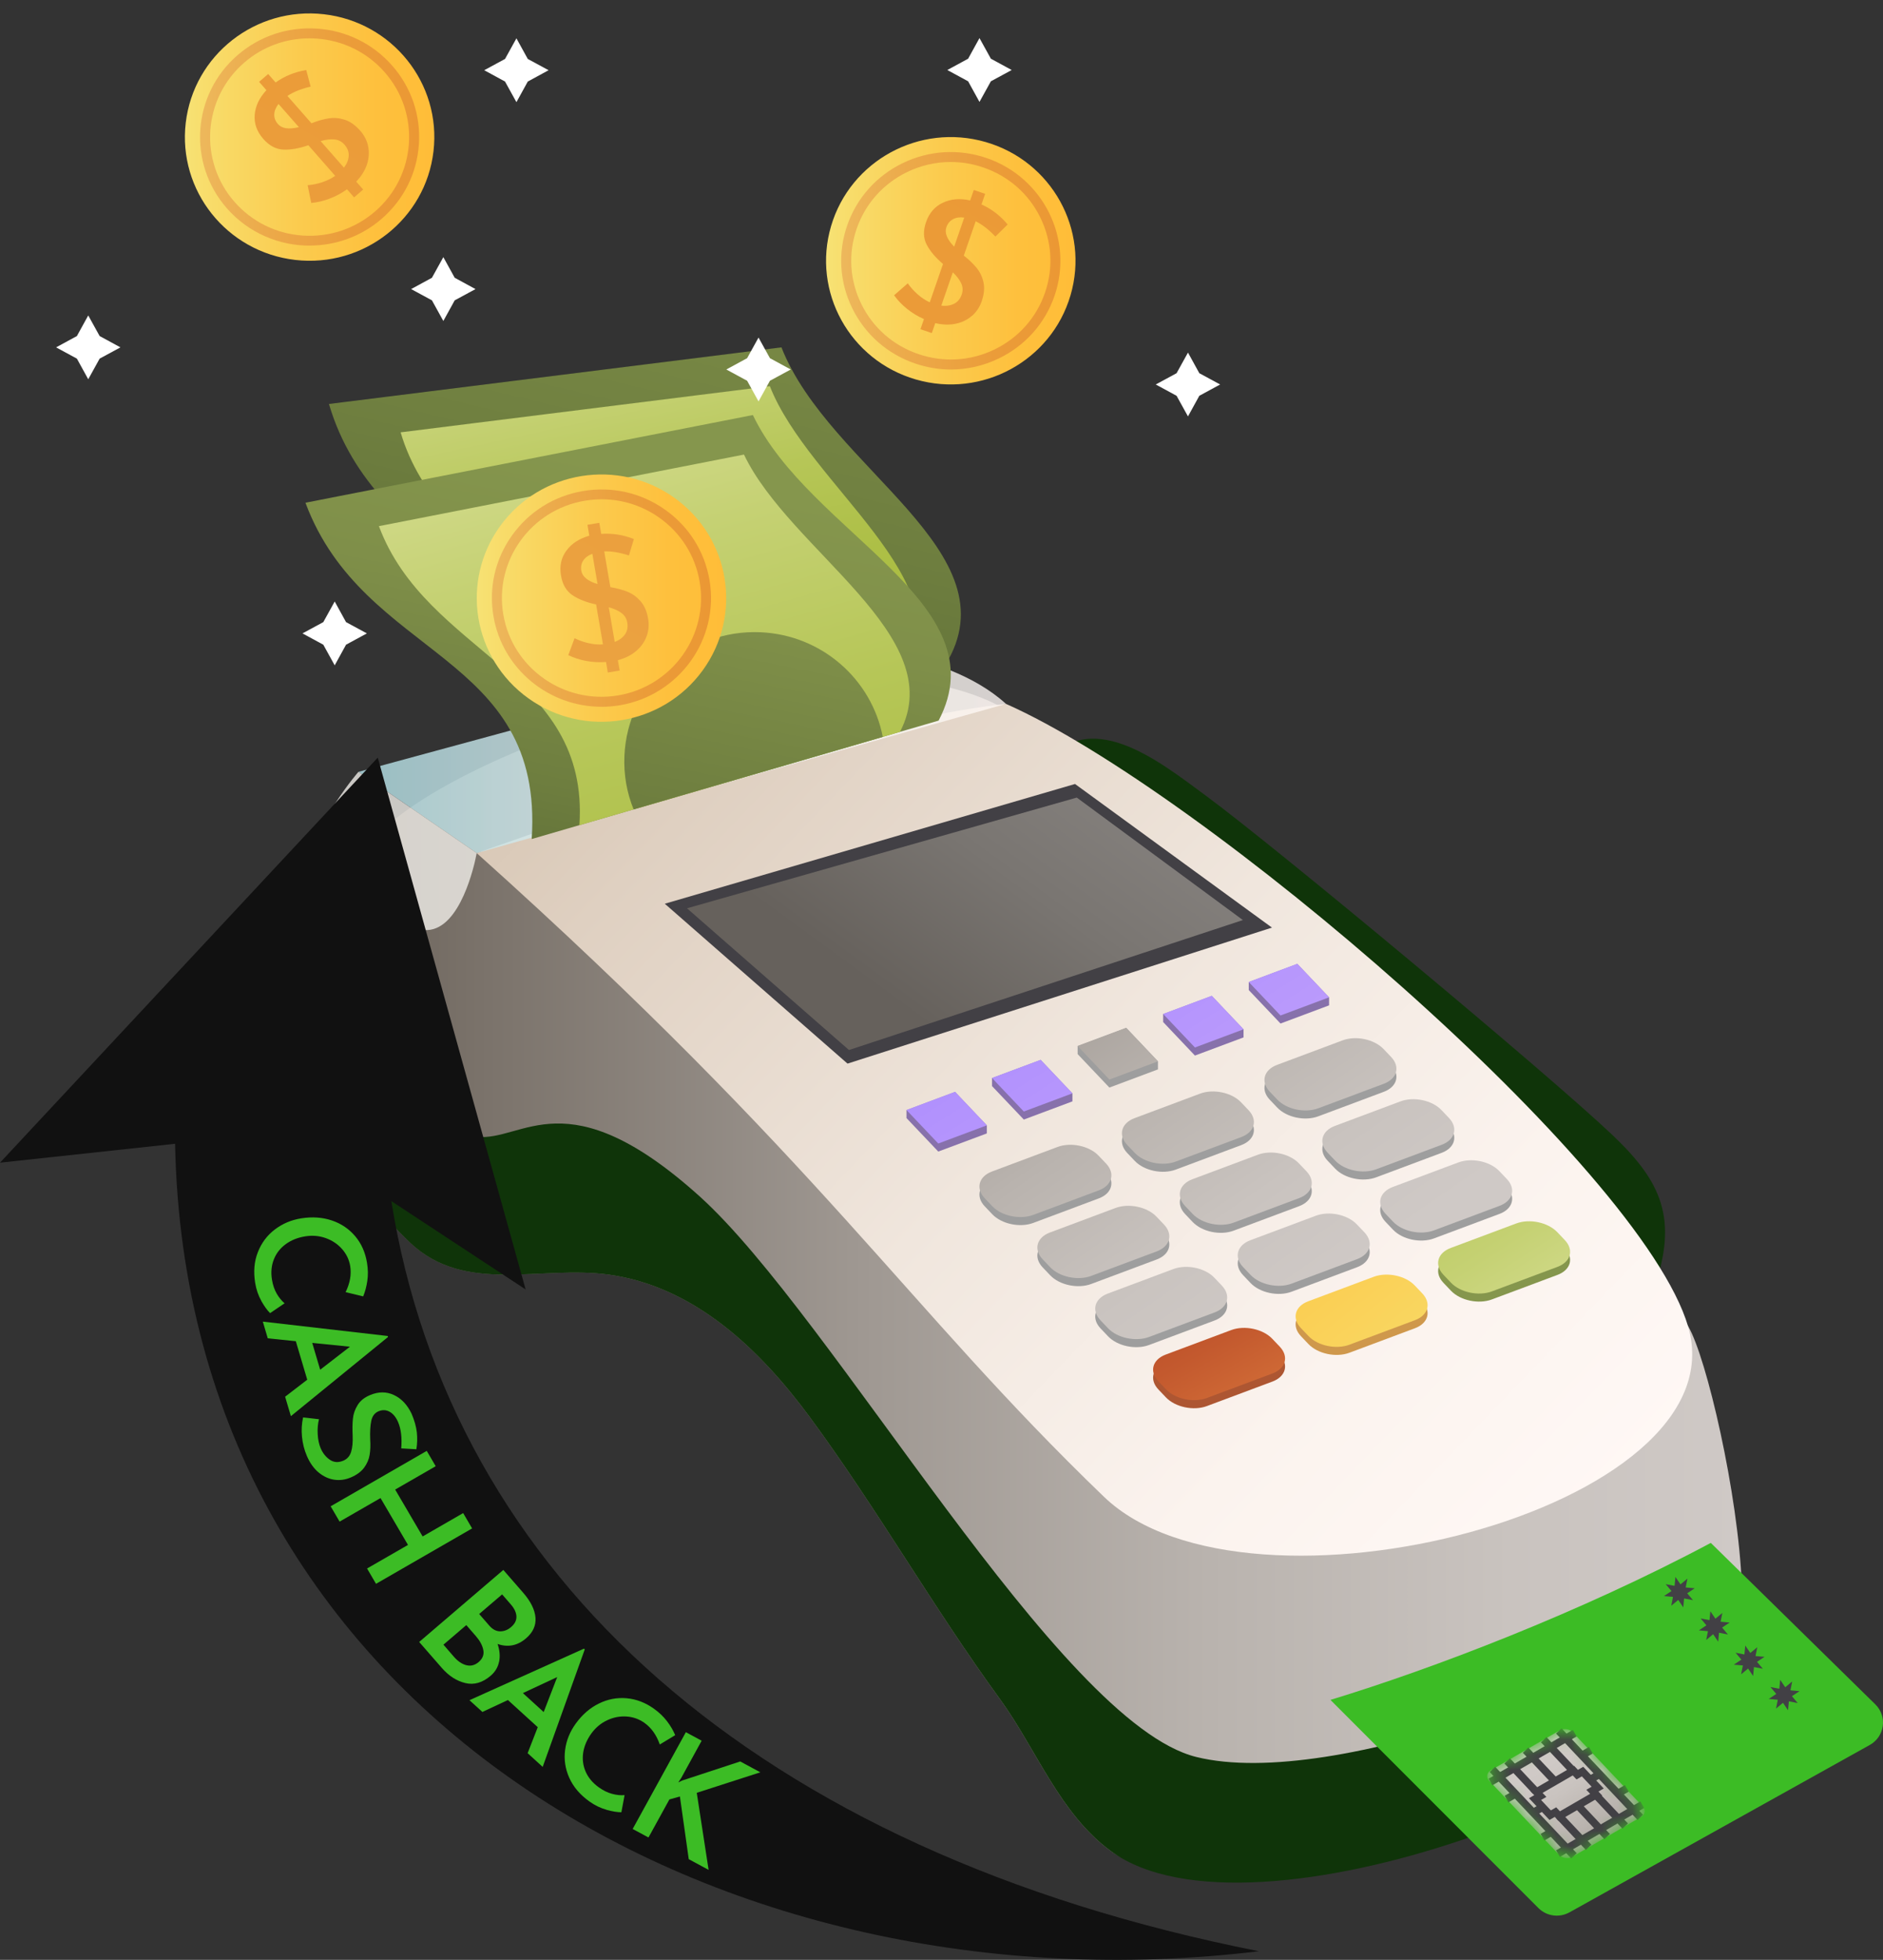
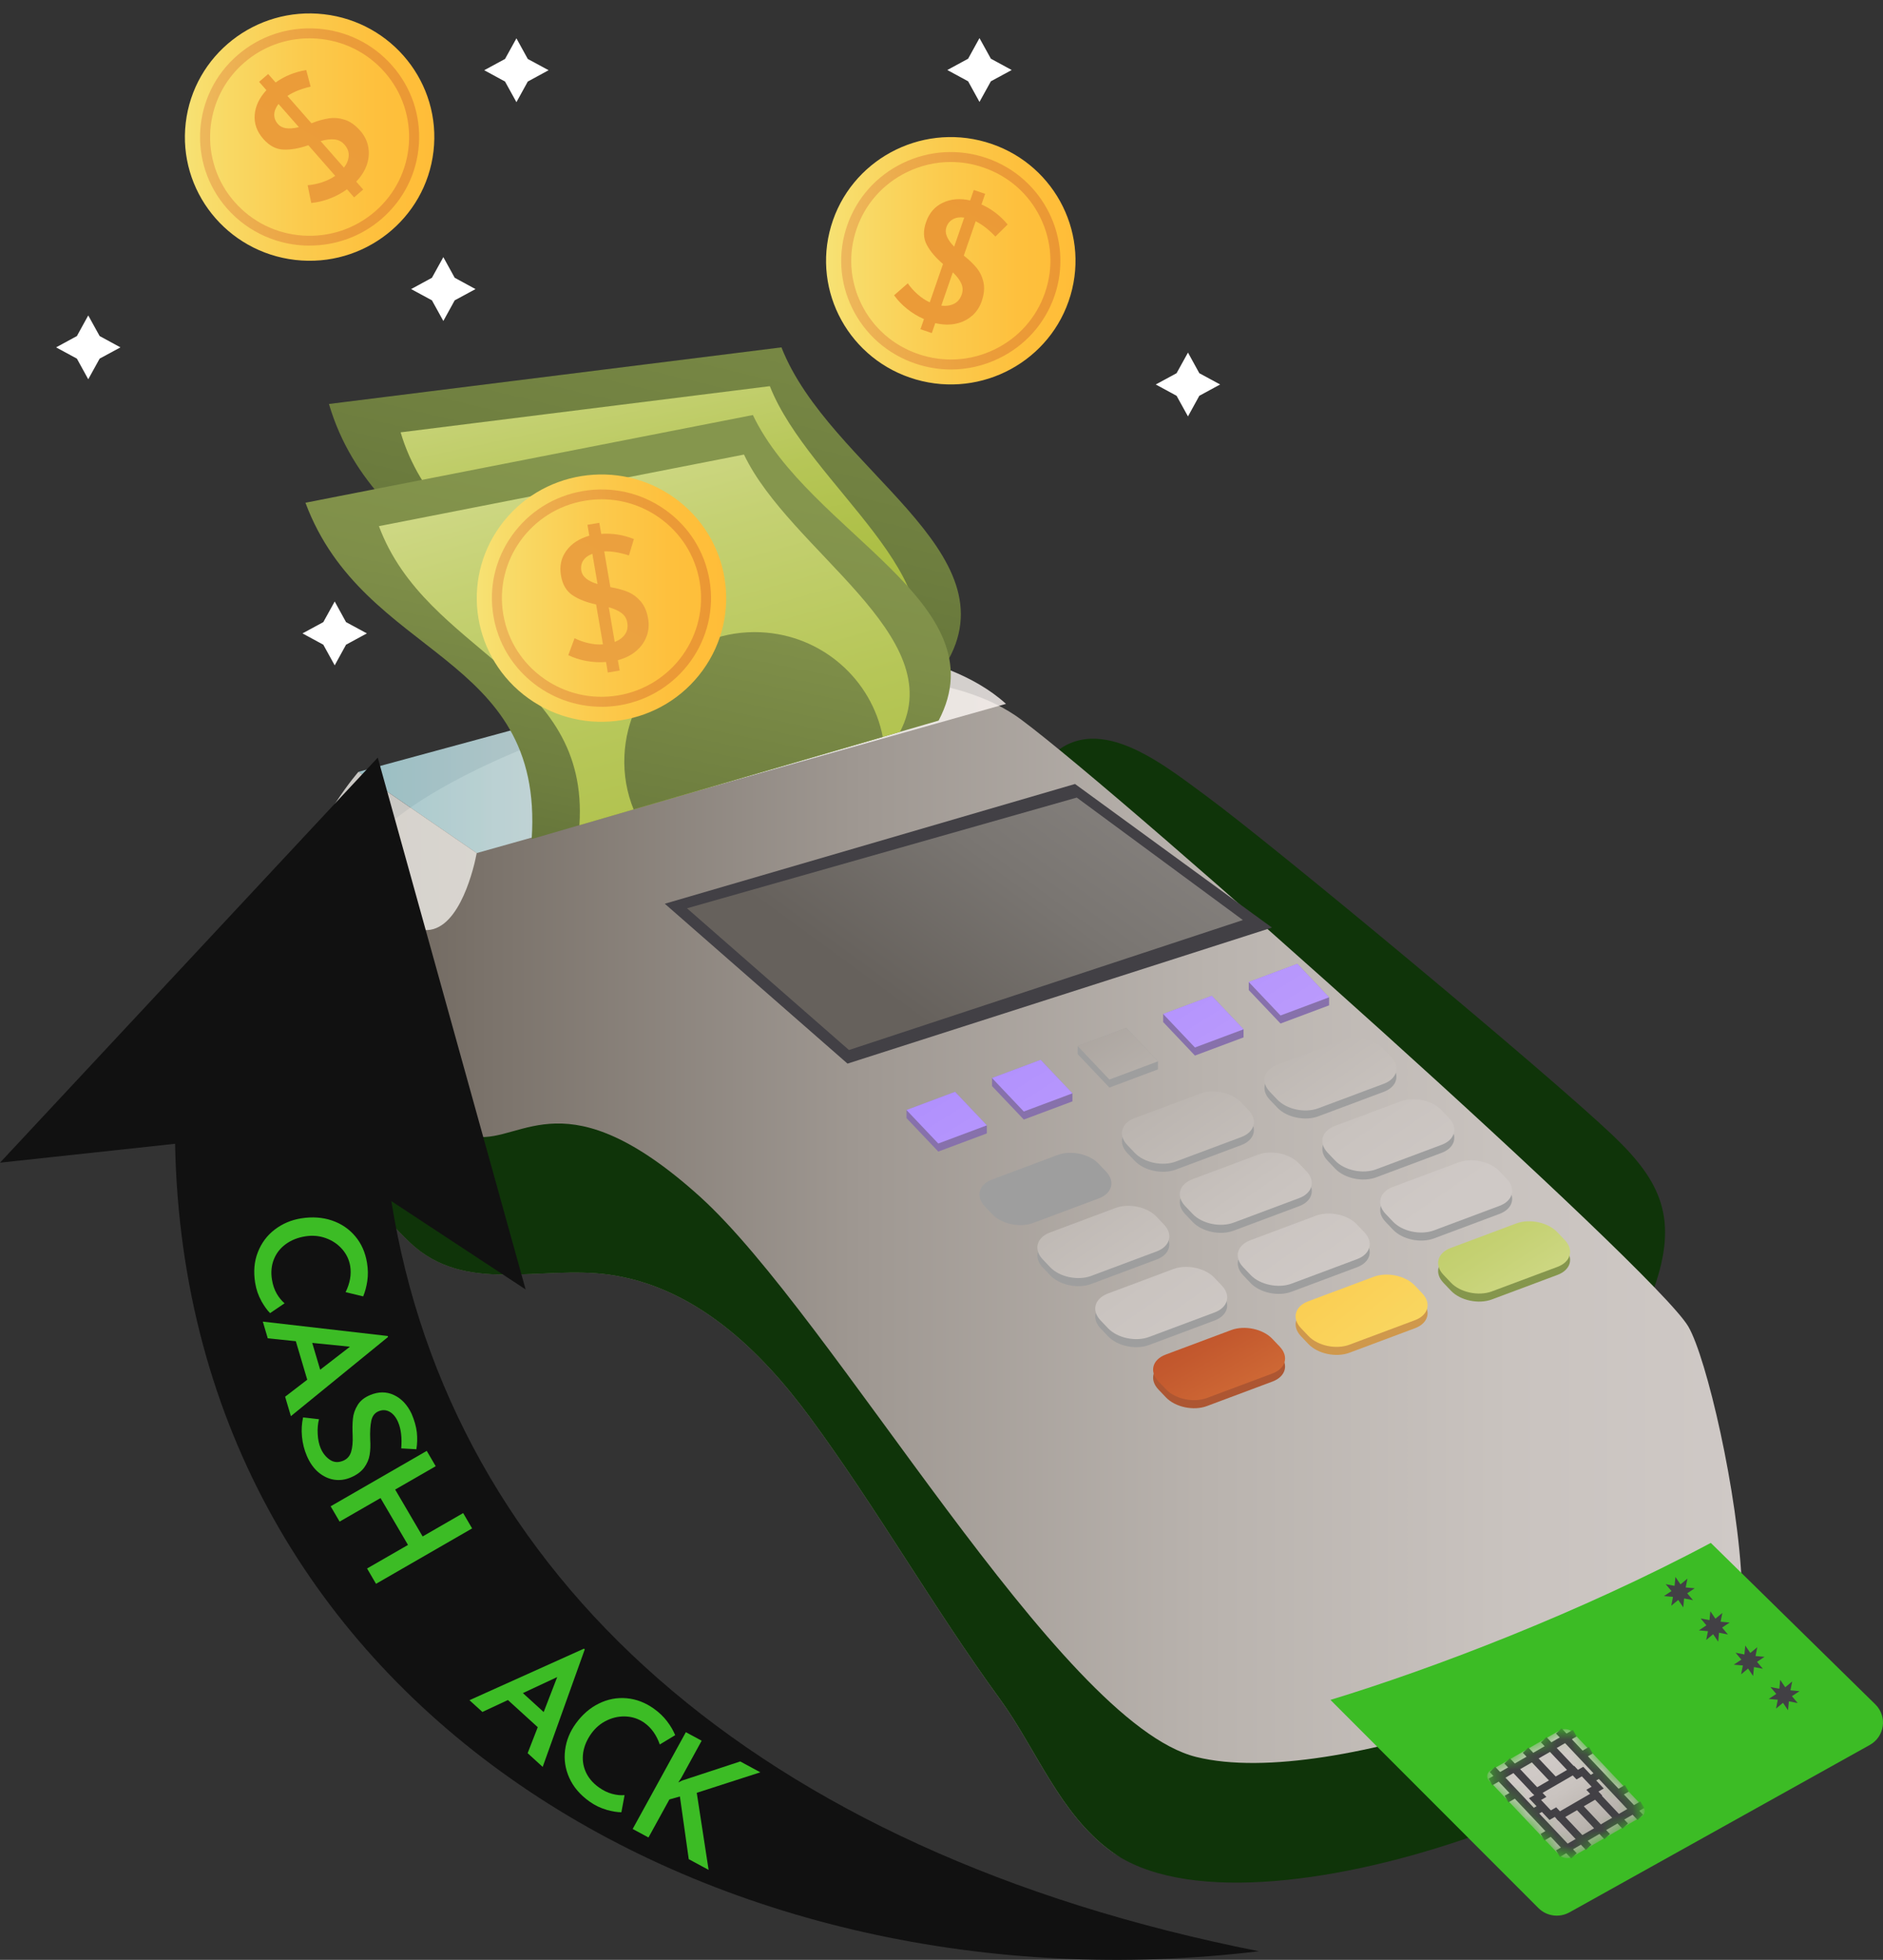
<svg xmlns="http://www.w3.org/2000/svg" width="124" height="129" viewBox="0 0 124 129" fill="none">
  <rect x="0" y="0" width="124" height="129" fill="#333333" stroke="none" />
  <path d="M68.55 50.539C71.636 46.32 76.251 50.049 79.384 52.354C83.933 55.701 101.909 70.648 106.201 74.726C109.406 77.773 110.543 80.228 108.902 84.851C108.095 87.124 107.881 87.571 105.549 86.667C99.623 84.368 93.69 81.224 89.019 76.904C85.478 73.633 82.54 69.656 79.43 65.999C77.289 63.481 74.927 61.039 73.073 58.29C71.366 55.766 70.513 52.593 68.55 50.536V50.539Z" fill="#0F3409" />
  <path d="M113.86 109.659C111.613 112.189 107.117 113.851 104.129 115.242C98.608 117.812 92.643 120.146 86.674 121.413C83.04 122.181 76.278 124.13 73.145 121.834C69.772 119.363 68.243 115.128 65.849 111.834C61.441 105.787 57.755 99.283 53.308 93.249C50.09 88.89 45.791 84.701 40.125 83.898C35.576 83.255 30.625 85.237 26.992 81.779C23.503 78.462 20.361 73.388 19.896 68.657C19.705 66.733 19.768 64.957 20.074 63.318C20.941 58.63 23.79 55.061 28.385 52.282C38.182 46.369 58.967 41.184 67.258 47.372C74.328 52.638 108.961 83.555 111.175 87.306C112.381 89.357 114.466 98.306 114.703 104.35C114.802 106.845 114.584 108.836 113.86 109.653V109.659Z" fill="url(#paint0_linear_5934_28532)" />
-   <path d="M31.392 56.151C54.207 76.6 59.613 85.929 72.7 98.522C82.184 107.648 114.703 99.335 111.168 87.316C108.065 76.76 79.147 52.044 66.247 46.33C58.76 47.16 47.846 50.362 31.389 56.151H31.392Z" fill="url(#paint1_linear_5934_28532)" />
  <path d="M43.778 59.485L55.811 70.008L83.761 61.056L70.793 51.603L43.778 59.485Z" fill="#424045" />
  <path d="M45.24 59.785L55.907 69.114L81.847 60.559L70.908 52.498L45.24 59.785Z" fill="url(#paint2_linear_5934_28532)" />
  <path d="M113.86 109.659C111.877 117.156 82.441 128.655 73.145 121.838C69.772 119.366 68.243 115.131 65.849 111.837C61.441 105.79 57.755 99.286 53.308 93.252C50.09 88.893 45.791 84.704 40.125 83.901C35.576 83.258 30.625 85.24 26.992 81.782C23.503 78.465 20.361 73.391 19.896 68.66C19.705 66.737 19.768 64.96 20.074 63.321L20.094 63.23C20.094 63.23 28.342 74.485 31.393 74.824C34.45 75.164 37.309 70.854 46.068 78.742C54.827 86.634 69.722 113.411 78.781 115.647C87.83 117.884 107.858 110.139 114.703 104.353C114.802 106.848 114.14 108.604 113.86 109.656V109.659Z" fill="#0F3409" />
  <g opacity="0.8">
    <path d="M31.366 56.276L31.257 56.775C31.31 56.56 31.346 56.383 31.366 56.276Z" fill="#F7F7F7" />
    <path d="M54.132 42.513L23.605 50.803L31.393 56.151L66.247 46.33C62.047 42.513 54.132 42.513 54.132 42.513Z" fill="url(#paint3_linear_5934_28532)" />
    <path d="M21.681 74.56C19.359 64.245 21.349 57.379 26.791 60.804C29.462 62.482 30.773 58.672 31.215 56.945L31.257 56.775L31.366 56.275L31.392 56.151L23.605 50.803C23.605 50.803 13.12 62.642 21.681 74.56Z" fill="#F0EEE9" />
  </g>
  <path d="M72.361 78.879L68.039 80.496C67.163 80.822 65.954 80.567 65.341 79.921L64.847 79.402C64.234 78.755 64.449 77.968 65.325 77.639L69.647 76.022C70.523 75.696 71.732 75.951 72.344 76.597L72.839 77.116C73.451 77.763 73.237 78.55 72.361 78.879Z" fill="#9E9E9E" />
  <path d="M81.746 75.37L77.424 76.986C76.547 77.312 75.338 77.058 74.726 76.411L74.232 75.892C73.619 75.245 73.833 74.459 74.709 74.129L79.031 72.513C79.907 72.186 81.116 72.441 81.729 73.087L82.223 73.606C82.836 74.253 82.622 75.04 81.746 75.37Z" fill="#9E9E9E" />
  <path d="M91.13 71.863L86.809 73.479C85.933 73.805 84.724 73.551 84.111 72.904L83.617 72.385C83.004 71.739 83.218 70.952 84.094 70.622L88.416 69.006C89.292 68.679 90.501 68.934 91.114 69.581L91.608 70.1C92.221 70.746 92.007 71.533 91.13 71.863Z" fill="#9E9E9E" />
  <path d="M76.175 82.899L71.854 84.515C70.977 84.841 69.769 84.587 69.156 83.94L68.662 83.421C68.049 82.775 68.263 81.988 69.139 81.658L73.461 80.042C74.337 79.715 75.546 79.97 76.159 80.616L76.653 81.135C77.266 81.782 77.052 82.569 76.175 82.899Z" fill="#9E9E9E" />
  <path d="M85.557 79.389L81.235 81.005C80.359 81.332 79.15 81.077 78.537 80.43L78.043 79.911C77.431 79.265 77.645 78.478 78.521 78.148L82.843 76.532C83.719 76.205 84.928 76.46 85.541 77.106L86.035 77.626C86.647 78.272 86.433 79.059 85.557 79.389Z" fill="#9E9E9E" />
  <path d="M94.942 75.879L90.62 77.495C89.744 77.822 88.535 77.567 87.922 76.92L87.428 76.401C86.815 75.755 87.029 74.968 87.906 74.638L92.228 73.022C93.104 72.695 94.313 72.95 94.925 73.597L95.419 74.116C96.032 74.762 95.818 75.549 94.942 75.879Z" fill="#9E9E9E" />
  <path d="M79.987 86.915L75.665 88.531C74.789 88.857 73.58 88.603 72.967 87.956L72.473 87.437C71.86 86.791 72.074 86.004 72.951 85.674L77.272 84.058C78.149 83.731 79.358 83.986 79.97 84.632L80.464 85.151C81.077 85.798 80.863 86.585 79.987 86.915Z" fill="#9E9E9E" />
  <path d="M89.372 83.408L85.05 85.024C84.174 85.351 82.965 85.096 82.352 84.45L81.858 83.93C81.245 83.284 81.459 82.497 82.336 82.167L86.657 80.551C87.534 80.225 88.743 80.479 89.355 81.126L89.849 81.645C90.462 82.291 90.248 83.078 89.372 83.408Z" fill="#9E9E9E" />
  <path d="M98.753 79.898L94.431 81.514C93.555 81.841 92.346 81.586 91.733 80.94L91.239 80.421C90.627 79.774 90.841 78.987 91.717 78.657L96.039 77.041C96.915 76.715 98.124 76.969 98.737 77.616L99.231 78.135C99.843 78.781 99.629 79.568 98.753 79.898Z" fill="#9E9E9E" />
  <path d="M83.798 90.934L79.476 92.55C78.6 92.877 77.391 92.622 76.778 91.976L76.284 91.457C75.671 90.81 75.885 90.023 76.762 89.693L81.083 88.077C81.96 87.751 83.169 88.005 83.781 88.652L84.275 89.171C84.888 89.817 84.674 90.604 83.798 90.934Z" fill="#AD5632" />
  <path d="M93.183 87.424L88.861 89.04C87.985 89.367 86.776 89.112 86.163 88.466L85.669 87.947C85.056 87.3 85.27 86.513 86.147 86.183L90.468 84.567C91.345 84.241 92.554 84.495 93.166 85.142L93.66 85.661C94.273 86.308 94.059 87.094 93.183 87.424Z" fill="#CF984C" />
  <path d="M102.568 83.914L98.246 85.53C97.37 85.857 96.161 85.602 95.548 84.956L95.054 84.437C94.441 83.79 94.655 83.003 95.531 82.674L99.853 81.057C100.729 80.731 101.938 80.985 102.551 81.632L103.045 82.151C103.658 82.797 103.444 83.584 102.568 83.914Z" fill="#85964D" />
-   <path d="M72.361 78.35L68.039 79.967C67.163 80.293 65.954 80.038 65.341 79.392L64.847 78.873C64.234 78.226 64.449 77.439 65.325 77.11L69.647 75.493C70.523 75.167 71.732 75.422 72.344 76.068L72.839 76.587C73.451 77.234 73.237 78.021 72.361 78.35Z" fill="url(#paint4_linear_5934_28532)" />
  <path d="M76.251 69.868L76.258 69.865L74.163 67.657L70.961 68.856L70.968 68.862L70.961 68.865L70.968 68.872H70.961L70.968 68.879L70.961 68.882L70.968 68.888L70.961 68.892L70.968 68.898H70.961L70.968 68.905L70.961 68.908L70.968 68.915L70.961 68.918L70.968 68.924H70.961L70.968 68.931L70.961 68.934L70.968 68.941L70.961 68.944L70.968 68.95H70.961L70.968 68.957L70.961 68.96L70.968 68.967L70.961 68.97L70.968 68.977H70.961L70.968 68.983L70.961 68.986L70.968 68.993L70.961 68.996L70.968 69.003H70.961L70.968 69.009L70.961 69.013L70.968 69.019L70.961 69.022L70.968 69.029H70.961L70.968 69.035L70.961 69.039L70.968 69.045L70.961 69.048L70.968 69.055H70.961L70.968 69.061L70.961 69.065L70.968 69.071L70.961 69.075L70.968 69.081H70.961L70.968 69.088L70.961 69.091L70.968 69.097L70.961 69.101L70.968 69.107H70.961L70.968 69.114L70.961 69.117L70.968 69.124L70.961 69.127L70.968 69.133H70.961L70.968 69.14L70.961 69.143L70.968 69.15L70.961 69.153L70.968 69.159H70.961L70.968 69.166L70.961 69.169L70.968 69.176L70.961 69.179L70.968 69.186H70.961L70.968 69.192L70.961 69.195L70.968 69.202L70.961 69.205L70.968 69.212H70.961L70.968 69.218L70.961 69.221L70.968 69.228L70.961 69.231L70.968 69.238H70.961L70.968 69.244L70.961 69.248L70.968 69.254L70.961 69.257L70.968 69.264H70.961L70.968 69.27L70.961 69.274L70.968 69.28L70.961 69.284L70.968 69.29H70.961L70.968 69.296L70.961 69.3L70.968 69.306L70.961 69.31L70.968 69.313L70.961 69.316L70.968 69.323L70.961 69.326L70.968 69.332H70.961L70.968 69.339L70.961 69.342L70.968 69.349L70.961 69.352L70.968 69.359H70.961L70.968 69.365L70.961 69.368L70.968 69.375L70.961 69.378L73.056 71.585L76.258 70.387L76.251 70.38L76.258 70.377L76.251 70.371H76.258L76.251 70.364L76.258 70.361L76.251 70.354L76.258 70.351L76.251 70.345H76.258L76.251 70.338L76.258 70.335L76.251 70.328L76.258 70.325L76.251 70.319H76.258L76.251 70.312L76.258 70.309L76.251 70.302L76.258 70.299L76.251 70.292H76.258L76.251 70.286L76.258 70.283L76.251 70.276L76.258 70.273L76.251 70.266H76.258L76.251 70.26L76.258 70.257L76.251 70.25L76.258 70.247L76.251 70.24H76.258L76.251 70.234L76.258 70.23L76.251 70.224L76.258 70.221L76.251 70.214H76.258L76.251 70.207L76.258 70.204L76.251 70.198L76.258 70.194L76.251 70.188H76.258L76.251 70.181L76.258 70.178L76.251 70.172L76.258 70.168L76.251 70.162H76.258L76.251 70.155L76.258 70.152L76.251 70.145L76.258 70.142L76.251 70.136H76.258L76.251 70.129L76.258 70.126L76.251 70.119L76.258 70.116L76.251 70.109H76.258L76.251 70.103L76.258 70.1L76.251 70.093L76.258 70.09L76.251 70.083H76.258L76.251 70.077L76.258 70.074L76.251 70.067L76.258 70.064L76.251 70.061L76.258 70.057L76.251 70.051L76.258 70.047L76.251 70.041L76.258 70.038L76.251 70.034L76.258 70.031L76.251 70.025L76.258 70.021L76.251 70.015L76.258 70.012L76.251 70.008L76.258 70.005L76.251 69.999L76.258 69.995L76.251 69.989H76.258L76.251 69.982L76.258 69.979L76.251 69.972L76.258 69.969L76.251 69.963H76.258L76.251 69.956L76.258 69.953L76.251 69.946L76.258 69.943L76.251 69.936H76.258L76.251 69.93L76.258 69.927L76.251 69.92L76.258 69.917L76.251 69.91H76.258L76.251 69.904L76.258 69.901L76.251 69.894L76.258 69.891L76.251 69.884H76.258L76.251 69.878L76.258 69.874L76.251 69.868Z" fill="#9E9E9E" />
  <path d="M76.258 69.858L73.056 71.056L70.961 68.846L74.163 67.651L76.258 69.858Z" fill="url(#paint5_linear_5934_28532)" />
  <path d="M81.746 74.841L77.424 76.457C76.547 76.783 75.338 76.529 74.726 75.882L74.232 75.363C73.619 74.716 73.833 73.93 74.709 73.6L79.031 71.984C79.907 71.657 81.116 71.912 81.729 72.558L82.223 73.077C82.836 73.724 82.622 74.511 81.746 74.841Z" fill="url(#paint6_linear_5934_28532)" />
  <path d="M91.13 71.334L86.809 72.95C85.933 73.277 84.724 73.022 84.111 72.375L83.617 71.856C83.004 71.21 83.218 70.423 84.094 70.093L88.416 68.477C89.292 68.15 90.501 68.405 91.114 69.052L91.608 69.571C92.221 70.217 92.007 71.004 91.13 71.334Z" fill="url(#paint7_linear_5934_28532)" />
  <path d="M76.175 82.367L71.854 83.983C70.977 84.309 69.769 84.055 69.156 83.408L68.662 82.889C68.049 82.243 68.263 81.456 69.139 81.126L73.461 79.51C74.337 79.183 75.546 79.438 76.159 80.084L76.653 80.603C77.266 81.25 77.052 82.037 76.175 82.367Z" fill="url(#paint8_linear_5934_28532)" />
  <path d="M85.557 78.86L81.235 80.476C80.359 80.802 79.15 80.548 78.537 79.901L78.043 79.382C77.431 78.736 77.645 77.949 78.521 77.619L82.843 76.003C83.719 75.676 84.928 75.931 85.541 76.578L86.035 77.097C86.647 77.743 86.433 78.53 85.557 78.86Z" fill="url(#paint9_linear_5934_28532)" />
  <path d="M94.942 75.35L90.62 76.966C89.744 77.293 88.535 77.038 87.922 76.391L87.428 75.872C86.815 75.226 87.029 74.439 87.906 74.109L92.228 72.493C93.104 72.166 94.313 72.421 94.925 73.068L95.419 73.587C96.032 74.233 95.818 75.02 94.942 75.35Z" fill="url(#paint10_linear_5934_28532)" />
  <path d="M79.987 86.386L75.665 88.002C74.789 88.328 73.58 88.074 72.967 87.427L72.473 86.908C71.86 86.262 72.074 85.475 72.951 85.145L77.272 83.529C78.149 83.202 79.358 83.457 79.97 84.103L80.464 84.623C81.077 85.269 80.863 86.056 79.987 86.386Z" fill="url(#paint11_linear_5934_28532)" />
  <path d="M89.372 82.876L85.05 84.492C84.174 84.819 82.965 84.564 82.352 83.917L81.858 83.398C81.245 82.752 81.459 81.965 82.336 81.635L86.657 80.019C87.534 79.692 88.743 79.947 89.355 80.594L89.849 81.113C90.462 81.759 90.248 82.546 89.372 82.876Z" fill="url(#paint12_linear_5934_28532)" />
  <path d="M98.753 79.369L94.431 80.985C93.555 81.312 92.346 81.057 91.733 80.411L91.239 79.891C90.627 79.245 90.841 78.458 91.717 78.128L96.039 76.512C96.915 76.186 98.124 76.44 98.737 77.087L99.231 77.606C99.843 78.252 99.629 79.039 98.753 79.369Z" fill="url(#paint13_linear_5934_28532)" />
  <path d="M83.798 90.402L79.476 92.018C78.6 92.344 77.391 92.09 76.778 91.443L76.284 90.924C75.671 90.278 75.885 89.491 76.762 89.161L81.083 87.545C81.96 87.218 83.169 87.473 83.781 88.12L84.275 88.639C84.888 89.285 84.674 90.072 83.798 90.402Z" fill="url(#paint14_linear_5934_28532)" />
  <path d="M93.183 86.895L88.861 88.511C87.985 88.838 86.776 88.583 86.163 87.937L85.669 87.418C85.056 86.771 85.27 85.984 86.147 85.654L90.468 84.038C91.345 83.712 92.554 83.966 93.166 84.613L93.66 85.132C94.273 85.778 94.059 86.565 93.183 86.895Z" fill="url(#paint15_linear_5934_28532)" />
  <path d="M102.568 83.385L98.246 85.001C97.37 85.328 96.161 85.073 95.548 84.427L95.054 83.908C94.441 83.261 94.655 82.474 95.531 82.144L99.853 80.528C100.729 80.202 101.938 80.457 102.551 81.103L103.045 81.622C103.658 82.269 103.444 83.055 102.568 83.385Z" fill="url(#paint16_linear_5934_28532)" />
  <path d="M70.618 71.974H70.625L68.53 69.767L65.325 70.962L65.331 70.968L65.325 70.972L65.331 70.978L65.325 70.981L65.331 70.988H65.325L65.331 70.994L65.325 70.998L65.331 71.004L65.325 71.007L65.331 71.014H65.325L65.331 71.02L65.325 71.024L65.331 71.03L65.325 71.034L65.331 71.04H65.325L65.331 71.047L65.325 71.05L65.331 71.056L65.325 71.06L65.331 71.066H65.325L65.331 71.073L65.325 71.076L65.331 71.082L65.325 71.086L65.331 71.092H65.325L65.331 71.099L65.325 71.102L65.331 71.109L65.325 71.112L65.331 71.118H65.325L65.331 71.125L65.325 71.128L65.331 71.135L65.325 71.138L65.331 71.145H65.325L65.331 71.151L65.325 71.154L65.331 71.161L65.325 71.164L65.331 71.171H65.325L65.331 71.177L65.325 71.18L65.331 71.187L65.325 71.19L65.331 71.197H65.325L65.331 71.203L65.325 71.207L65.331 71.213L65.325 71.216L65.331 71.223H65.325L65.331 71.23L65.325 71.233L65.331 71.239L65.325 71.243L65.331 71.249H65.325L65.331 71.256L65.325 71.259L65.331 71.265L65.325 71.269L65.331 71.275H65.325L65.331 71.282L65.325 71.285L65.331 71.291L65.325 71.295L65.331 71.301H65.325L65.331 71.308L65.325 71.311L65.331 71.318L65.325 71.321L65.331 71.327H65.325L65.331 71.334L65.325 71.337L65.331 71.344L65.325 71.347L65.331 71.353H65.325L65.331 71.36L65.325 71.363L65.331 71.37L65.325 71.373L65.331 71.376L65.325 71.38L65.331 71.386L65.325 71.389L65.331 71.396H65.325L65.331 71.403L65.325 71.406L65.331 71.412L65.325 71.416L65.331 71.422H65.325L65.331 71.429L65.325 71.432L65.331 71.438L65.325 71.442L65.331 71.448H65.325L65.331 71.455L65.325 71.458L65.331 71.465L65.325 71.468L65.331 71.474H65.325L65.331 71.481L65.325 71.484L67.42 73.691L70.625 72.493L70.618 72.487H70.625L70.618 72.48L70.625 72.477L70.618 72.47L70.625 72.467L70.618 72.46H70.625L70.618 72.454L70.625 72.451L70.618 72.444L70.625 72.441L70.618 72.434H70.625L70.618 72.428L70.625 72.424L70.618 72.418L70.625 72.415L70.618 72.408H70.625L70.618 72.402L70.625 72.398L70.618 72.392L70.625 72.389L70.618 72.382H70.625L70.618 72.376L70.625 72.372L70.618 72.366L70.625 72.362L70.618 72.356H70.625L70.618 72.349L70.625 72.346L70.618 72.34L70.625 72.336L70.618 72.33H70.625L70.618 72.323L70.625 72.32L70.618 72.314L70.625 72.31L70.618 72.304H70.625L70.618 72.297L70.625 72.294L70.618 72.287L70.625 72.284L70.618 72.278H70.625L70.618 72.271L70.625 72.268L70.618 72.261L70.625 72.258L70.618 72.251H70.625L70.618 72.245L70.625 72.242L70.618 72.235L70.625 72.232L70.618 72.225H70.625L70.618 72.219L70.625 72.216L70.618 72.209L70.625 72.206L70.618 72.199H70.625L70.618 72.193L70.625 72.189L70.618 72.183L70.625 72.18L70.618 72.173H70.625L70.618 72.166L70.625 72.163L70.618 72.157L70.625 72.153L70.618 72.147H70.625L70.618 72.14L70.625 72.137L70.618 72.131L70.625 72.127L70.618 72.124L70.625 72.121L70.618 72.114L70.625 72.111L70.618 72.105L70.625 72.101L70.618 72.098L70.625 72.095L70.618 72.088L70.625 72.085L70.618 72.078L70.625 72.075L70.618 72.072L70.625 72.069L70.618 72.062L70.625 72.059L70.618 72.052H70.625L70.618 72.046L70.625 72.043L70.618 72.036L70.625 72.033L70.618 72.026H70.625L70.618 72.02L70.625 72.016L70.618 72.01L70.625 72.007L70.618 72H70.625L70.618 71.993L70.625 71.99L70.618 71.984L70.625 71.98L70.618 71.974Z" fill="#8771AB" />
  <path d="M70.625 71.964L67.42 73.162L65.325 70.955L68.53 69.757L70.625 71.964Z" fill="url(#paint17_linear_5934_28532)" />
  <path d="M64.982 74.083L64.989 74.08L62.894 71.873L59.692 73.071L59.699 73.078H59.692L59.699 73.084L59.692 73.087L59.699 73.094L59.692 73.097L59.699 73.104H59.692L59.699 73.11L59.692 73.113L59.699 73.12L59.692 73.123L59.699 73.13H59.692L59.699 73.136L59.692 73.139L59.699 73.146L59.692 73.149L59.699 73.156H59.692L59.699 73.162L59.692 73.166L59.699 73.172L59.692 73.175L59.699 73.182H59.692L59.699 73.189L59.692 73.192L59.699 73.198L59.692 73.201L59.699 73.208H59.692L59.699 73.215L59.692 73.218L59.699 73.224L59.692 73.228L59.699 73.234H59.692L59.699 73.241L59.692 73.244L59.699 73.251L59.692 73.254L59.699 73.26H59.692L59.699 73.267L59.692 73.27L59.699 73.277L59.692 73.28L59.699 73.286H59.692L59.699 73.293L59.692 73.296L59.699 73.303L59.692 73.306L59.699 73.313H59.692L59.699 73.319L59.692 73.322L59.699 73.329L59.692 73.332L59.699 73.339H59.692L59.699 73.345L59.692 73.349L59.699 73.355L59.692 73.358L59.699 73.365H59.692L59.699 73.371L59.692 73.375L59.699 73.381L59.692 73.384L59.699 73.391H59.692L59.699 73.397L59.692 73.401L59.699 73.407L59.692 73.41L59.699 73.414L59.692 73.417L59.699 73.424L59.692 73.427L59.699 73.433L59.692 73.437L59.699 73.44L59.692 73.443L59.699 73.45L59.692 73.453L59.699 73.46L59.692 73.463L59.699 73.466L59.692 73.469L59.699 73.476L59.692 73.479L59.699 73.486H59.692L59.699 73.492L59.692 73.495L59.699 73.502L59.692 73.505L59.699 73.512H59.692L59.699 73.518L59.692 73.522L59.699 73.528L59.692 73.531L59.699 73.538H59.692L59.699 73.544L59.692 73.548L59.699 73.554L59.692 73.557L59.699 73.564H59.692L59.699 73.57L59.692 73.574L59.699 73.58L59.692 73.584L59.699 73.59H59.692L61.787 75.797L64.989 74.602L64.982 74.596L64.989 74.593L64.982 74.586L64.989 74.583L64.982 74.576H64.989L64.982 74.57L64.989 74.566L64.982 74.56L64.989 74.556L64.982 74.55H64.989L64.982 74.543L64.989 74.54L64.982 74.534L64.989 74.53L64.982 74.524H64.989L64.982 74.517L64.989 74.514L64.982 74.508L64.989 74.504L64.982 74.498H64.989L64.982 74.491L64.989 74.488L64.982 74.481L64.989 74.478L64.982 74.472H64.989L64.982 74.465L64.989 74.462L64.982 74.455L64.989 74.452L64.982 74.445H64.989L64.982 74.439L64.989 74.436L64.982 74.429L64.989 74.426L64.982 74.419H64.989L64.982 74.413L64.989 74.41L64.982 74.403L64.989 74.4L64.982 74.393H64.989L64.982 74.387L64.989 74.383L64.982 74.377L64.989 74.374L64.982 74.367H64.989L64.982 74.361L64.989 74.357L64.982 74.351L64.989 74.348L64.982 74.341H64.989L64.982 74.335L64.989 74.331L64.982 74.325L64.989 74.322L64.982 74.315H64.989L64.982 74.308L64.989 74.305L64.982 74.299L64.989 74.295L64.982 74.289H64.989L64.982 74.282L64.989 74.279L64.982 74.272L64.989 74.269L64.982 74.263H64.989L64.982 74.256L64.989 74.253L64.982 74.246L64.989 74.243L64.982 74.237H64.989L64.982 74.23L64.989 74.227L64.982 74.22L64.989 74.217L64.982 74.21H64.989L64.982 74.204L64.989 74.201L64.982 74.194L64.989 74.191L64.982 74.188L64.989 74.184L64.982 74.178L64.989 74.174L64.982 74.168L64.989 74.165L64.982 74.162L64.989 74.158L64.982 74.152L64.989 74.148L64.982 74.142H64.989L64.982 74.135L64.989 74.132L64.982 74.126L64.989 74.122L64.982 74.116H64.989L64.982 74.109L64.989 74.106L64.982 74.099L64.989 74.096L64.982 74.09H64.989L64.982 74.083Z" fill="#8771AB" />
  <path d="M64.989 74.07L61.787 75.268L59.692 73.061L62.894 71.863L64.989 74.07Z" fill="url(#paint18_linear_5934_28532)" />
  <path d="M81.887 67.762L81.894 67.759L79.799 65.552L76.594 66.75L76.6 66.756L76.594 66.76L76.6 66.763L76.594 66.766L76.6 66.773L76.594 66.776L76.6 66.782H76.594L76.6 66.789L76.594 66.792L76.6 66.799L76.594 66.802L76.6 66.809H76.594L76.6 66.815L76.594 66.818L76.6 66.825L76.594 66.828L76.6 66.835H76.594L76.6 66.841L76.594 66.844L76.6 66.851L76.594 66.854L76.6 66.861H76.594L76.6 66.867L76.594 66.871L76.6 66.877L76.594 66.88L76.6 66.887H76.594L76.6 66.893L76.594 66.897L76.6 66.903L76.594 66.906L76.6 66.913H76.594L76.6 66.92L76.594 66.923L76.6 66.929L76.594 66.933L76.6 66.939H76.594L76.6 66.946L76.594 66.949L76.6 66.956L76.594 66.959L76.6 66.965H76.594L76.6 66.972L76.594 66.975L76.6 66.982L76.594 66.985L76.6 66.991H76.594L76.6 66.998L76.594 67.001L76.6 67.008L76.594 67.011L76.6 67.017H76.594L76.6 67.024L76.594 67.027L76.6 67.034L76.594 67.037L76.6 67.044H76.594L76.6 67.05L76.594 67.053L76.6 67.06L76.594 67.063L76.6 67.07H76.594L76.6 67.076L76.594 67.08L76.6 67.086L76.594 67.089L76.6 67.096H76.594L76.6 67.102L76.594 67.106L76.6 67.112L76.594 67.115L76.6 67.122H76.594L76.6 67.129L76.594 67.132L76.6 67.138L76.594 67.142L76.6 67.148H76.594L76.6 67.155L76.594 67.158L76.6 67.164L76.594 67.168L76.6 67.174H76.594L76.6 67.181L76.594 67.184L76.6 67.191L76.594 67.194L76.6 67.2H76.594L76.6 67.207L76.594 67.21L76.6 67.217L76.594 67.22L76.6 67.227H76.594L76.6 67.233L76.594 67.236L76.6 67.243L76.594 67.246L76.6 67.249L76.594 67.253L76.6 67.259L76.594 67.262L76.6 67.269H76.594L78.689 69.479L81.894 68.281L81.887 68.275L81.894 68.271L81.887 68.265L81.894 68.261L81.887 68.255H81.894L81.887 68.248L81.894 68.245L81.887 68.239L81.894 68.235L81.887 68.229H81.894L81.887 68.222L81.894 68.219L81.887 68.213L81.894 68.209L81.887 68.203H81.894L81.887 68.196L81.894 68.193L81.887 68.186L81.894 68.183L81.887 68.177H81.894L81.887 68.17L81.894 68.167L81.887 68.16L81.894 68.157L81.887 68.15H81.894L81.887 68.144L81.894 68.141L81.887 68.134L81.894 68.131L81.887 68.124H81.894L81.887 68.118L81.894 68.115L81.887 68.108L81.894 68.105L81.887 68.098H81.894L81.887 68.092L81.894 68.088L81.887 68.082L81.894 68.079L81.887 68.072H81.894L81.887 68.066L81.894 68.062L81.887 68.056L81.894 68.052L81.887 68.046H81.894L81.887 68.04L81.894 68.036L81.887 68.03L81.894 68.026L81.887 68.02H81.894L81.887 68.013L81.894 68.01L81.887 68.004L81.894 68L81.887 67.994H81.894L81.887 67.987L81.894 67.984L81.887 67.977L81.894 67.974L81.887 67.971L81.894 67.968L81.887 67.961L81.894 67.958L81.887 67.951L81.894 67.948L81.887 67.945L81.894 67.942L81.887 67.935L81.894 67.932L81.887 67.925H81.894L81.887 67.919L81.894 67.915L81.887 67.909L81.894 67.906L81.887 67.899H81.894L81.887 67.893L81.894 67.889L81.887 67.883L81.894 67.879L81.887 67.873H81.894L81.887 67.866L81.894 67.863L81.887 67.857L81.894 67.853L81.887 67.847H81.894L81.887 67.84L81.894 67.837L81.887 67.831L81.894 67.827L81.887 67.821H81.894L81.887 67.814L81.894 67.811L81.887 67.804L81.894 67.801L81.887 67.795H81.894L81.887 67.788L81.894 67.785L81.887 67.778L81.894 67.775L81.887 67.769H81.894L81.887 67.762Z" fill="#8771AB" />
  <path d="M81.894 67.749L78.689 68.947L76.594 66.74L79.799 65.542L81.894 67.749Z" fill="url(#paint19_linear_5934_28532)" />
  <path d="M87.52 65.653H87.527L85.432 63.446L82.23 64.644L82.237 64.65H82.23L82.237 64.657L82.23 64.66L82.237 64.667L82.23 64.67L82.237 64.673L82.23 64.677L82.237 64.683L82.23 64.686L82.237 64.693L82.23 64.696L82.237 64.699L82.23 64.703L82.237 64.709L82.23 64.712L82.237 64.719H82.23L82.237 64.725L82.23 64.729L82.237 64.735L82.23 64.739L82.237 64.745H82.23L82.237 64.752L82.23 64.755L82.237 64.761L82.23 64.765L82.237 64.771H82.23L82.237 64.778L82.23 64.781L82.237 64.787L82.23 64.791L82.237 64.797H82.23L82.237 64.804L82.23 64.807L82.237 64.814L82.23 64.817L82.237 64.823H82.23L82.237 64.83L82.23 64.833L82.237 64.84L82.23 64.843L82.237 64.85H82.23L82.237 64.856L82.23 64.859L82.237 64.866L82.23 64.869L82.237 64.876H82.23L82.237 64.882L82.23 64.885L82.237 64.892L82.23 64.895L82.237 64.902H82.23L82.237 64.908L82.23 64.912L82.237 64.918L82.23 64.921L82.237 64.928H82.23L82.237 64.934L82.23 64.938L82.237 64.944L82.23 64.948L82.237 64.954H82.23L82.237 64.96L82.23 64.964L82.237 64.97L82.23 64.974L82.237 64.98H82.23L82.237 64.987L82.23 64.99L82.237 64.996L82.23 65L82.237 65.006H82.23L82.237 65.013L82.23 65.016L82.237 65.023L82.23 65.026L82.237 65.032H82.23L82.237 65.039L82.23 65.042L82.237 65.049L82.23 65.052L82.237 65.058H82.23L82.237 65.065L82.23 65.068L82.237 65.075L82.23 65.078L82.237 65.085H82.23L82.237 65.091L82.23 65.094L82.237 65.101L82.23 65.104L82.237 65.111H82.23L82.237 65.117L82.23 65.121L82.237 65.127L82.23 65.13L82.237 65.137H82.23L82.237 65.143L82.23 65.147L82.237 65.153L82.23 65.156L82.237 65.16L82.23 65.163L84.325 67.37L87.527 66.172L87.52 66.165H87.527L87.52 66.159L87.527 66.156L87.52 66.149L87.527 66.146L87.52 66.139H87.527L87.52 66.133L87.527 66.129L87.52 66.123L87.527 66.12L87.52 66.113H87.527L87.52 66.107L87.527 66.103L87.52 66.097L87.527 66.094L87.52 66.087H87.527L87.52 66.08L87.527 66.077L87.52 66.071L87.527 66.067L87.52 66.061H87.527L87.52 66.054L87.527 66.051L87.52 66.044L87.527 66.041L87.52 66.035H87.527L87.52 66.028L87.527 66.025L87.52 66.018L87.527 66.015L87.52 66.009H87.527L87.52 66.002L87.527 65.999L87.52 65.992L87.527 65.989L87.52 65.983H87.527L87.52 65.976L87.527 65.973L87.52 65.966L87.527 65.963L87.52 65.956H87.527L87.52 65.95L87.527 65.947L87.52 65.94L87.527 65.937L87.52 65.933L87.527 65.93L87.52 65.924L87.527 65.921L87.52 65.914L87.527 65.911L87.52 65.907L87.527 65.904L87.52 65.898L87.527 65.894L87.52 65.888L87.527 65.885L87.52 65.881L87.527 65.878L87.52 65.871L87.527 65.868L87.52 65.862H87.527L87.52 65.855L87.527 65.852L87.52 65.845L87.527 65.842L87.52 65.836H87.527L87.52 65.829L87.527 65.826L87.52 65.819L87.527 65.816L87.52 65.809H87.527L87.52 65.803L87.527 65.8L87.52 65.793L87.527 65.79L87.52 65.783H87.527L87.52 65.777L87.527 65.773L87.52 65.767L87.527 65.764L87.52 65.757H87.527L87.52 65.751L87.527 65.747L87.52 65.741L87.527 65.738L87.52 65.731H87.527L87.52 65.725L87.527 65.721L87.52 65.715L87.527 65.712L87.52 65.705H87.527L87.52 65.698L87.527 65.695L87.52 65.689L87.527 65.685L87.52 65.679H87.527L87.52 65.672L87.527 65.669L87.52 65.662L87.527 65.659L87.52 65.653Z" fill="#8771AB" />
  <path d="M87.527 65.643L84.325 66.841L82.23 64.634L85.432 63.436L87.527 65.643Z" fill="url(#paint20_linear_5934_28532)" />
  <path d="M34.97 49.7C36.663 37.456 24.778 37.159 21.662 26.59L51.46 22.864C54.612 30.887 66.86 36.32 62.248 43.774L34.967 49.703L34.97 49.7Z" fill="url(#paint21_linear_5934_28532)" />
  <path d="M59.659 44.335L58.509 44.587L41.809 48.214L38.172 49.004C39.555 39.013 28.922 37.08 26.382 28.457L50.696 25.418C53.272 31.964 63.421 38.252 59.659 44.339V44.335Z" fill="url(#paint22_linear_5934_28532)" />
  <path d="M58.509 44.587L41.808 48.214C41.439 47.098 41.308 45.889 41.449 44.649C41.986 39.977 46.242 36.623 50.956 37.156C54.985 37.613 58.045 40.76 58.509 44.587Z" fill="#697A30" />
  <path d="M35.013 55.227C35.843 42.899 23.965 43.421 20.114 33.09L49.579 27.318C53.288 35.102 65.888 39.676 61.81 47.431L35.01 55.227H35.013Z" fill="url(#paint23_linear_5934_28532)" />
  <path d="M59.264 48.175L58.134 48.505L41.726 53.278L38.155 54.317C38.834 44.254 28.092 43.062 24.953 34.632L48.993 29.92C52.023 36.274 62.587 41.847 59.264 48.175Z" fill="url(#paint24_linear_5934_28532)" />
  <path d="M58.134 48.505L41.726 53.278C41.281 52.191 41.064 50.993 41.12 49.745C41.328 45.047 45.34 41.41 50.077 41.615C54.128 41.792 57.403 44.724 58.134 48.508V48.505Z" fill="url(#paint25_linear_5934_28532)" />
  <path d="M70.495 19.441C71.764 15.126 69.263 10.607 64.909 9.349C60.555 8.091 55.996 10.57 54.727 14.886C53.458 19.202 55.959 23.72 60.313 24.978C64.667 26.236 69.226 23.757 70.495 19.441Z" fill="url(#paint26_linear_5934_28532)" />
  <path d="M64.011 20.781C63.717 21.043 63.362 21.219 62.943 21.307C62.525 21.395 62.074 21.382 61.589 21.268L61.362 21.924L60.614 21.669L60.845 21.003C60.446 20.827 60.078 20.605 59.738 20.334C59.399 20.063 59.112 19.763 58.878 19.436L59.781 18.649C59.952 18.901 60.166 19.139 60.423 19.367C60.68 19.596 60.947 19.772 61.227 19.9L62.1 17.376C61.612 16.961 61.257 16.54 61.029 16.112C60.802 15.681 60.786 15.185 60.983 14.62C61.191 14.019 61.56 13.592 62.087 13.344C62.614 13.095 63.213 13.043 63.889 13.193L64.126 12.504L64.874 12.759L64.633 13.458C65.299 13.755 65.872 14.196 66.356 14.777L65.549 15.57C65.111 15.11 64.679 14.774 64.251 14.565L63.47 16.821L63.487 16.84C63.829 17.108 64.109 17.379 64.327 17.65C64.544 17.921 64.692 18.238 64.768 18.6C64.844 18.963 64.804 19.374 64.646 19.831C64.515 20.21 64.304 20.53 64.011 20.791V20.781ZM62.835 16.236L63.497 14.323C63.213 14.281 62.966 14.316 62.759 14.428C62.551 14.539 62.406 14.715 62.321 14.956C62.192 15.329 62.364 15.756 62.835 16.236ZM62.815 20.001C63.059 19.883 63.23 19.678 63.332 19.384C63.418 19.132 63.408 18.891 63.299 18.652C63.19 18.414 63.006 18.172 62.746 17.924L61.988 20.115C62.298 20.158 62.574 20.115 62.815 20.001Z" fill="url(#paint27_linear_5934_28532)" />
  <path d="M62.62 24.321C61.833 24.321 61.039 24.19 60.272 23.929C58.45 23.308 56.978 22.022 56.131 20.305C55.284 18.587 55.163 16.648 55.788 14.842C56.414 13.037 57.712 11.577 59.445 10.738C61.178 9.899 63.134 9.778 64.956 10.398C68.718 11.678 70.73 15.753 69.439 19.485C68.813 21.291 67.515 22.75 65.783 23.589C64.781 24.076 63.704 24.321 62.62 24.321ZM62.607 10.663C61.622 10.663 60.644 10.885 59.735 11.326C58.16 12.09 56.981 13.412 56.414 15.054C55.844 16.697 55.956 18.46 56.724 20.017C57.491 21.578 58.829 22.747 60.486 23.308C62.143 23.873 63.922 23.762 65.493 23.002C67.067 22.238 68.247 20.915 68.813 19.273C69.383 17.631 69.271 15.867 68.504 14.31C67.736 12.749 66.399 11.58 64.742 11.019C64.043 10.78 63.325 10.663 62.607 10.663Z" fill="url(#paint28_linear_5934_28532)" />
  <path d="M46.274 44.125C48.924 40.477 48.088 35.39 44.407 32.764C40.726 30.137 35.594 30.966 32.944 34.614C30.295 38.263 31.13 43.349 34.811 45.976C38.492 48.602 43.624 47.774 46.274 44.125Z" fill="url(#paint29_linear_5934_28532)" />
  <path d="M42.579 41.88C42.447 42.249 42.22 42.569 41.897 42.846C41.575 43.124 41.169 43.326 40.688 43.454L40.807 44.136L40.026 44.267L39.908 43.571C39.473 43.607 39.041 43.584 38.613 43.506C38.185 43.428 37.79 43.3 37.424 43.124L37.836 42.007C38.106 42.144 38.412 42.255 38.745 42.331C39.081 42.409 39.401 42.438 39.707 42.415L39.255 39.784C38.63 39.653 38.112 39.451 37.704 39.18C37.299 38.909 37.042 38.481 36.943 37.89C36.834 37.263 36.953 36.715 37.296 36.248C37.638 35.778 38.142 35.451 38.807 35.262L38.686 34.543L39.466 34.413L39.592 35.141C40.319 35.089 41.034 35.2 41.743 35.48L41.416 36.561C40.81 36.365 40.267 36.274 39.789 36.293L40.194 38.644L40.217 38.651C40.649 38.723 41.024 38.827 41.347 38.961C41.67 39.095 41.95 39.304 42.194 39.585C42.434 39.865 42.599 40.247 42.681 40.724C42.751 41.119 42.718 41.501 42.586 41.87L42.579 41.88ZM39.351 38.448L39.008 36.453C38.738 36.551 38.541 36.698 38.409 36.894C38.281 37.09 38.238 37.312 38.281 37.567C38.346 37.955 38.702 38.249 39.351 38.445V38.448ZM41.153 41.762C41.308 41.544 41.36 41.282 41.308 40.975C41.262 40.714 41.136 40.505 40.926 40.349C40.718 40.192 40.438 40.068 40.089 39.97L40.481 42.255C40.771 42.144 40.995 41.981 41.153 41.762Z" fill="url(#paint30_linear_5934_28532)" />
  <path d="M39.605 46.52C36.153 46.52 33.093 44.051 32.496 40.567C32.173 38.683 32.608 36.79 33.725 35.232C34.838 33.675 36.498 32.64 38.399 32.32C40.3 32 42.211 32.431 43.782 33.538C45.353 34.641 46.397 36.287 46.72 38.171C47.389 42.059 44.74 45.759 40.817 46.422C40.409 46.49 40.003 46.523 39.602 46.523L39.605 46.52ZM39.621 32.865C39.252 32.865 38.88 32.898 38.508 32.96C34.944 33.56 32.539 36.923 33.145 40.456C33.751 43.989 37.144 46.373 40.708 45.772C44.273 45.171 46.677 41.808 46.071 38.275C45.778 36.564 44.829 35.069 43.4 34.063C42.28 33.276 40.969 32.865 39.621 32.865Z" fill="url(#paint31_linear_5934_28532)" />
  <path d="M28.546 9.962C29.069 5.497 25.84 1.457 21.335 0.938C16.83 0.42 12.754 3.62 12.231 8.086C11.708 12.551 14.936 16.591 19.442 17.109C23.947 17.628 28.023 14.428 28.546 9.962Z" fill="url(#paint32_linear_5934_28532)" />
  <path d="M24.241 9.631C24.323 10.013 24.297 10.405 24.169 10.81C24.037 11.215 23.8 11.597 23.457 11.953L23.915 12.475L23.319 12.991L22.851 12.459C22.498 12.713 22.116 12.919 21.711 13.072C21.306 13.226 20.901 13.324 20.496 13.36L20.259 12.191C20.565 12.168 20.878 12.106 21.207 11.998C21.533 11.891 21.823 11.75 22.074 11.574L20.305 9.559C19.699 9.772 19.152 9.866 18.664 9.847C18.177 9.827 17.732 9.592 17.337 9.141C16.915 8.661 16.727 8.132 16.773 7.558C16.82 6.98 17.076 6.441 17.544 5.935L17.063 5.387L17.66 4.871L18.15 5.429C18.743 5.008 19.415 4.734 20.166 4.609L20.456 5.7C19.834 5.847 19.323 6.049 18.928 6.314L20.509 8.113L20.532 8.106C20.937 7.946 21.313 7.842 21.659 7.79C22.004 7.737 22.354 7.77 22.709 7.884C23.065 7.999 23.401 8.24 23.724 8.606C23.991 8.91 24.165 9.249 24.244 9.631H24.241ZM19.682 8.368L18.341 6.843C18.163 7.068 18.071 7.297 18.061 7.528C18.055 7.76 18.134 7.976 18.305 8.168C18.565 8.466 19.023 8.531 19.682 8.368ZM22.963 10.268C22.983 10 22.887 9.749 22.683 9.517C22.508 9.318 22.288 9.203 22.027 9.177C21.767 9.151 21.461 9.187 21.115 9.288L22.65 11.035C22.841 10.79 22.943 10.536 22.963 10.268Z" fill="url(#paint33_linear_5934_28532)" />
  <path d="M20.39 16.168C18.375 16.168 16.372 15.338 14.945 13.716C12.333 10.741 12.646 6.216 15.647 3.627C17.1 2.373 18.961 1.752 20.881 1.883C22.805 2.014 24.561 2.879 25.826 4.319C27.091 5.759 27.716 7.603 27.585 9.507C27.453 11.414 26.58 13.154 25.127 14.408C23.764 15.586 22.074 16.164 20.394 16.164L20.39 16.168ZM20.377 2.523C18.796 2.523 17.284 3.081 16.082 4.123C13.358 6.477 13.071 10.591 15.446 13.291C16.596 14.6 18.193 15.387 19.939 15.505C21.685 15.622 23.375 15.061 24.696 13.921C27.42 11.567 27.707 7.453 25.331 4.753C24.182 3.444 22.584 2.657 20.838 2.539C20.684 2.53 20.532 2.523 20.377 2.523Z" fill="url(#paint34_linear_5934_28532)" />
  <path d="M103.348 125.877L123.132 114.854C124.114 114.305 124.298 112.98 123.501 112.19L112.66 101.555C104.099 106.12 94.352 109.839 87.612 111.889L101.306 125.589C101.846 126.131 102.683 126.246 103.351 125.873L103.348 125.877Z" fill="#3CBC25" />
  <mask id="mask0_5934_28532" style="mask-type:luminance" maskUnits="userSpaceOnUse" x="97" y="113" width="12" height="10">
    <path d="M102.683 122.099L98.061 117.205C97.854 116.986 97.91 116.679 98.183 116.519L102.689 113.907C102.963 113.747 103.355 113.796 103.562 114.015L108.184 118.909C108.391 119.128 108.335 119.435 108.062 119.595L103.556 122.207C103.282 122.367 102.89 122.318 102.683 122.099Z" fill="white" />
  </mask>
  <g mask="url(#mask0_5934_28532)">
    <path d="M102.683 122.099L98.061 117.205C97.854 116.986 97.91 116.679 98.183 116.519L102.689 113.907C102.963 113.747 103.355 113.796 103.562 114.015L108.184 118.909C108.391 119.128 108.335 119.435 108.062 119.595L103.556 122.207C103.282 122.367 102.89 122.318 102.683 122.099Z" fill="url(#paint35_linear_5934_28532)" />
    <path d="M99.247 115.902L101.138 117.907" stroke="#424045" stroke-width="0.5" stroke-miterlimit="10" />
    <path d="M100.462 115.197L102.356 117.201" stroke="#424045" stroke-width="0.5" stroke-miterlimit="10" />
    <path d="M102.679 119.539L104.616 121.593" stroke="#424045" stroke-width="0.5" stroke-miterlimit="10" />
    <path d="M103.898 118.834L105.835 120.888" stroke="#424045" stroke-width="0.5" stroke-miterlimit="10" />
    <path d="M105.087 118.145L107.024 120.195" stroke="#424045" stroke-width="0.5" stroke-miterlimit="10" />
    <path d="M101.655 114.508L103.546 116.512" stroke="#424045" stroke-width="0.5" stroke-miterlimit="10" />
    <path d="M98.278 116.463L103.648 122.154" stroke="#424045" stroke-width="0.5" stroke-miterlimit="10" />
    <path d="M101.582 118.948L100.963 119.307" stroke="#424045" stroke-width="0.5" stroke-miterlimit="10" />
    <path d="M102.169 120.584L101.576 120.927" stroke="#424045" stroke-width="0.5" stroke-miterlimit="10" />
    <path d="M99.8 118.076L99.207 118.416" stroke="#424045" stroke-width="0.5" stroke-miterlimit="10" />
    <path d="M102.65 113.93L108.019 119.621" stroke="#424045" stroke-width="0.5" stroke-miterlimit="10" />
    <path d="M104.715 117.136L105.334 116.777" stroke="#424045" stroke-width="0.5" stroke-miterlimit="10" />
    <path d="M106.54 118.054L107.13 117.711" stroke="#424045" stroke-width="0.5" stroke-miterlimit="10" />
    <path d="M104.172 115.543L104.761 115.2" stroke="#424045" stroke-width="0.5" stroke-miterlimit="10" />
    <path d="M108.148 118.788L102.597 122.008" stroke="#424045" stroke-width="0.5" stroke-miterlimit="10" />
    <path d="M103.701 114.077L98.15 117.293" stroke="#424045" stroke-width="0.5" stroke-miterlimit="10" />
    <path d="M105.114 118.129L104.863 117.864L105.212 117.662L104.214 116.607L103.865 116.81L103.615 116.545L101.184 117.952L101.434 118.217L101.085 118.419L102.083 119.477L102.432 119.275L102.679 119.539L105.114 118.129Z" stroke="#424045" stroke-width="0.5" stroke-miterlimit="10" />
  </g>
  <path d="M110.664 104.285L111.122 103.906L111.007 104.487L111.6 104.543L111.106 104.873L111.488 105.326L110.901 105.212L110.849 105.8L110.516 105.31L110.058 105.689L110.17 105.108L109.577 105.055L110.071 104.726L109.689 104.272L110.275 104.383L110.331 103.795L110.664 104.285Z" fill="#424045" />
  <path d="M112.964 106.544L113.421 106.166L113.306 106.743L113.899 106.799L113.405 107.129L113.787 107.583L113.201 107.468L113.148 108.059L112.815 107.566L112.357 107.945L112.473 107.367L111.876 107.312L112.371 106.982L111.992 106.528L112.575 106.642L112.631 106.055L112.964 106.544Z" fill="#424045" />
  <path d="M115.263 108.801L115.721 108.422L115.605 109.003L116.198 109.055L115.704 109.385L116.086 109.839L115.503 109.728L115.447 110.316L115.115 109.826L114.657 110.205L114.772 109.623L114.176 109.571L114.673 109.238L114.291 108.784L114.874 108.899L114.93 108.311L115.263 108.801Z" fill="#424045" />
  <path d="M117.562 111.057L118.02 110.678L117.904 111.259L118.501 111.315L118.003 111.644L118.385 112.098L117.802 111.984L117.746 112.572L117.414 112.082L116.956 112.461L117.071 111.879L116.475 111.827L116.972 111.497L116.59 111.044L117.173 111.155L117.229 110.567L117.562 111.057Z" fill="#424045" />
  <path d="M25.766 79.056L34.614 84.874L24.877 49.866L0 76.529L11.529 75.285C12.264 112.666 47.514 132.701 82.902 128.433C49.734 121.874 29.706 103.687 25.77 79.056H25.766Z" fill="#111111" />
  <path d="M17.208 85.622C17.011 85.272 16.875 84.881 16.803 84.44C16.684 83.699 16.74 83.026 16.981 82.419C17.218 81.811 17.59 81.315 18.094 80.93C18.598 80.545 19.181 80.296 19.843 80.192C20.565 80.078 21.233 80.124 21.853 80.332C22.472 80.541 22.983 80.888 23.391 81.371C23.8 81.854 24.056 82.438 24.169 83.121C24.238 83.542 24.244 83.937 24.188 84.312C24.132 84.688 24.043 85.028 23.915 85.331L22.759 85.05C23.049 84.46 23.151 83.888 23.062 83.336C22.992 82.915 22.815 82.543 22.528 82.216C22.241 81.89 21.882 81.648 21.454 81.495C21.026 81.341 20.575 81.302 20.107 81.377C19.61 81.456 19.181 81.625 18.819 81.89C18.457 82.154 18.196 82.487 18.035 82.892C17.873 83.297 17.831 83.744 17.91 84.231C17.966 84.577 18.071 84.884 18.219 85.145C18.371 85.406 18.546 85.619 18.74 85.785L17.785 86.432C17.597 86.246 17.406 85.978 17.208 85.632V85.622Z" fill="#3CBC25" />
  <path d="M20.232 90.813L19.481 88.28L17.633 88.09L17.307 86.99L25.532 87.937L25.552 88.002L19.155 93.213L18.776 91.933L20.235 90.813H20.232ZM21.085 90.157L23.045 88.642L20.561 88.391L21.085 90.16V90.157Z" fill="#3CBC25" />
  <path d="M26.221 93.615C26.079 93.285 25.891 93.053 25.661 92.926C25.43 92.795 25.186 92.785 24.926 92.893C24.673 93.001 24.515 93.21 24.449 93.523C24.383 93.837 24.36 94.245 24.379 94.748C24.402 95.126 24.393 95.466 24.34 95.766C24.291 96.067 24.169 96.344 23.974 96.609C23.78 96.87 23.487 97.085 23.091 97.252C22.732 97.402 22.373 97.451 22.004 97.396C21.639 97.34 21.296 97.18 20.98 96.919C20.664 96.654 20.407 96.295 20.209 95.835C20.035 95.43 19.929 95.009 19.886 94.562C19.843 94.118 19.87 93.696 19.959 93.295L21.006 93.415C20.93 93.713 20.901 94.042 20.921 94.398C20.94 94.754 21.006 95.064 21.118 95.329C21.257 95.652 21.458 95.903 21.721 96.083C21.985 96.263 22.278 96.282 22.604 96.145C22.864 96.037 23.035 95.841 23.121 95.564C23.207 95.286 23.24 94.934 23.223 94.506C23.203 94.069 23.207 93.693 23.24 93.383C23.269 93.073 23.371 92.776 23.546 92.492C23.717 92.204 23.994 91.982 24.369 91.826C24.92 91.594 25.44 91.59 25.934 91.819C26.428 92.047 26.82 92.459 27.104 93.053C27.291 93.494 27.407 93.902 27.45 94.278C27.489 94.653 27.479 95.025 27.42 95.391L26.422 95.335C26.478 94.633 26.409 94.059 26.218 93.611L26.221 93.615Z" fill="#3CBC25" />
  <path d="M24.762 104.249L24.172 103.24L26.867 101.689L25.058 98.604L22.364 100.155L21.774 99.146L28.102 95.499L28.692 96.508L26.023 98.045L27.832 101.131L30.5 99.593L31.09 100.602L24.762 104.249Z" fill="#3CBC25" />
-   <path d="M32.865 109.372C32.792 109.738 32.608 110.045 32.315 110.296C31.778 110.756 31.221 110.92 30.648 110.782C30.075 110.645 29.558 110.316 29.096 109.787L27.604 108.076L33.145 103.335L34.453 104.837C34.953 105.411 35.22 105.957 35.263 106.476C35.303 106.995 35.095 107.449 34.637 107.841C34.347 108.089 34.044 108.239 33.728 108.298C33.408 108.353 33.089 108.324 32.766 108.206C32.908 108.621 32.941 109.013 32.868 109.375L32.865 109.372ZM30.711 109.604C31 109.679 31.271 109.61 31.521 109.398C31.784 109.173 31.887 108.908 31.827 108.605C31.768 108.301 31.603 107.997 31.343 107.697L30.707 106.966L29.202 108.255L29.89 109.049C30.147 109.346 30.424 109.532 30.714 109.607L30.711 109.604ZM31.554 106.234L32.216 106.995C32.433 107.246 32.674 107.374 32.934 107.377C33.194 107.377 33.435 107.286 33.659 107.093C33.903 106.884 34.018 106.652 34.008 106.394C33.995 106.136 33.873 105.872 33.636 105.601L33.066 104.945L31.557 106.234H31.554Z" fill="#3CBC25" />
  <path d="M35.411 113.685L33.448 111.899L31.768 112.683L30.915 111.909L38.455 108.516L38.508 108.565L35.737 116.3L34.746 115.396L35.411 113.688V113.685ZM35.803 112.689L36.693 110.387L34.433 111.442L35.803 112.689Z" fill="#3CBC25" />
  <path d="M39.941 119.121C39.552 119.014 39.173 118.831 38.811 118.573C38.195 118.132 37.757 117.616 37.49 117.022C37.223 116.428 37.131 115.817 37.213 115.19C37.292 114.563 37.529 113.979 37.921 113.44C38.349 112.852 38.853 112.415 39.44 112.128C40.023 111.84 40.632 111.726 41.265 111.781C41.897 111.837 42.497 112.065 43.063 112.47C43.412 112.718 43.699 112.996 43.93 113.3C44.16 113.603 44.338 113.907 44.463 114.211L43.449 114.824C43.231 114.201 42.895 113.727 42.437 113.401C42.088 113.153 41.696 113.012 41.261 112.983C40.823 112.954 40.398 113.035 39.987 113.228C39.575 113.42 39.229 113.708 38.949 114.09C38.656 114.495 38.475 114.916 38.405 115.353C38.34 115.794 38.392 116.212 38.567 116.614C38.741 117.012 39.031 117.358 39.433 117.645C39.72 117.851 40.013 117.995 40.306 118.073C40.599 118.152 40.876 118.181 41.13 118.158L40.919 119.285C40.655 119.285 40.329 119.232 39.937 119.125L39.941 119.121Z" fill="#3CBC25" />
  <path d="M44.664 117.322L44.918 117.198L48.746 115.941L50.07 116.656L45.883 118.005L46.664 123.079L45.356 122.373L44.773 118.246L44.081 118.442L42.704 120.946L41.663 120.385L45.165 114.015L46.206 114.576L44.865 117.019L44.661 117.329L44.664 117.322Z" fill="#3CBC25" />
  <path d="M29.195 16.925L29.943 18.283L31.313 19.028L29.943 19.769L29.195 21.127L28.444 19.769L27.074 19.028L28.444 18.283L29.195 16.925Z" fill="white" />
  <path d="M34.008 2.523L34.756 3.881L36.126 4.622L34.756 5.367L34.008 6.725L33.257 5.367L31.887 4.622L33.257 3.881L34.008 2.523Z" fill="white" />
  <path d="M5.811 20.762L6.562 22.12L7.932 22.864L6.562 23.605L5.811 24.964L5.063 23.605L3.693 22.864L5.063 22.12L5.811 20.762Z" fill="white" />
-   <path d="M49.951 22.218L50.702 23.576L52.073 24.32L50.702 25.062L49.951 26.42L49.2 25.062L47.83 24.32L49.2 23.576L49.951 22.218Z" fill="white" />
  <path d="M78.231 23.207L78.978 24.565L80.349 25.307L78.978 26.051L78.231 27.409L77.48 26.051L76.109 25.307L77.48 24.565L78.231 23.207Z" fill="white" />
  <path d="M64.501 2.507L65.252 3.865L66.623 4.609L65.252 5.351L64.501 6.709L63.753 5.351L62.383 4.609L63.753 3.865L64.501 2.507Z" fill="white" />
  <path d="M22.041 39.591L22.788 40.949L24.159 41.691L22.788 42.435L22.041 43.793L21.29 42.435L19.919 41.691L21.29 40.949L22.041 39.591Z" fill="white" />
  <defs>
    <linearGradient id="paint0_linear_5934_28532" x1="19.784" y1="83.754" x2="114.723" y2="83.754" gradientUnits="userSpaceOnUse">
      <stop stop-color="#665E55" />
      <stop offset="0.13" stop-color="#7B736B" />
      <stop offset="0.39" stop-color="#9F9892" />
      <stop offset="0.63" stop-color="#B9B3AE" />
      <stop offset="0.84" stop-color="#C9C3BF" />
      <stop offset="1" stop-color="#CFC9C6" />
    </linearGradient>
    <linearGradient id="paint1_linear_5934_28532" x1="39.153" y1="40.731" x2="102.951" y2="102.067" gradientUnits="userSpaceOnUse">
      <stop stop-color="#D6C5B2" />
      <stop offset="0.15" stop-color="#DFD0C1" />
      <stop offset="0.49" stop-color="#F0E6DD" />
      <stop offset="0.78" stop-color="#FBF3EE" />
      <stop offset="1" stop-color="#FFF8F5" />
    </linearGradient>
    <linearGradient id="paint2_linear_5934_28532" x1="59.135" y1="66.11" x2="78.588" y2="39.437" gradientUnits="userSpaceOnUse">
      <stop stop-color="#66615C" />
      <stop offset="0.34" stop-color="#797571" />
      <stop offset="0.72" stop-color="#898582" />
      <stop offset="1" stop-color="#8F8B89" />
    </linearGradient>
    <linearGradient id="paint3_linear_5934_28532" x1="23.605" y1="49.334" x2="66.247" y2="49.334" gradientUnits="userSpaceOnUse">
      <stop stop-color="#B3E1E8" />
      <stop offset="0.22" stop-color="#CBE8EC" />
      <stop offset="0.53" stop-color="#E7F0F1" />
      <stop offset="0.8" stop-color="#F8F6F3" />
      <stop offset="1" stop-color="#FFF8F5" />
    </linearGradient>
    <linearGradient id="paint4_linear_5934_28532" x1="51.414" y1="52.952" x2="77.841" y2="91.186" gradientUnits="userSpaceOnUse">
      <stop stop-color="#665E55" />
      <stop offset="0.13" stop-color="#7B736B" />
      <stop offset="0.39" stop-color="#9F9892" />
      <stop offset="0.63" stop-color="#B9B3AE" />
      <stop offset="0.84" stop-color="#C9C3BF" />
      <stop offset="1" stop-color="#CFC9C6" />
    </linearGradient>
    <linearGradient id="paint5_linear_5934_28532" x1="58.585" y1="47.995" x2="85.012" y2="86.23" gradientUnits="userSpaceOnUse">
      <stop stop-color="#665E55" />
      <stop offset="0.13" stop-color="#7B736B" />
      <stop offset="0.39" stop-color="#9F9892" />
      <stop offset="0.63" stop-color="#B9B3AE" />
      <stop offset="0.84" stop-color="#C9C3BF" />
      <stop offset="1" stop-color="#CFC9C6" />
    </linearGradient>
    <linearGradient id="paint6_linear_5934_28532" x1="59.389" y1="47.44" x2="85.816" y2="85.675" gradientUnits="userSpaceOnUse">
      <stop stop-color="#665E55" />
      <stop offset="0.13" stop-color="#7B736B" />
      <stop offset="0.39" stop-color="#9F9892" />
      <stop offset="0.63" stop-color="#B9B3AE" />
      <stop offset="0.84" stop-color="#C9C3BF" />
      <stop offset="1" stop-color="#CFC9C6" />
    </linearGradient>
    <linearGradient id="paint7_linear_5934_28532" x1="67.361" y1="41.929" x2="93.791" y2="80.163" gradientUnits="userSpaceOnUse">
      <stop stop-color="#665E55" />
      <stop offset="0.13" stop-color="#7B736B" />
      <stop offset="0.39" stop-color="#9F9892" />
      <stop offset="0.63" stop-color="#B9B3AE" />
      <stop offset="0.84" stop-color="#C9C3BF" />
      <stop offset="1" stop-color="#CFC9C6" />
    </linearGradient>
    <linearGradient id="paint8_linear_5934_28532" x1="52.076" y1="52.495" x2="78.503" y2="90.729" gradientUnits="userSpaceOnUse">
      <stop stop-color="#665E55" />
      <stop offset="0.13" stop-color="#7B736B" />
      <stop offset="0.39" stop-color="#9F9892" />
      <stop offset="0.63" stop-color="#B9B3AE" />
      <stop offset="0.84" stop-color="#C9C3BF" />
      <stop offset="1" stop-color="#CFC9C6" />
    </linearGradient>
    <linearGradient id="paint9_linear_5934_28532" x1="60.051" y1="46.983" x2="86.478" y2="85.214" gradientUnits="userSpaceOnUse">
      <stop stop-color="#665E55" />
      <stop offset="0.13" stop-color="#7B736B" />
      <stop offset="0.39" stop-color="#9F9892" />
      <stop offset="0.63" stop-color="#B9B3AE" />
      <stop offset="0.84" stop-color="#C9C3BF" />
      <stop offset="1" stop-color="#CFC9C6" />
    </linearGradient>
    <linearGradient id="paint10_linear_5934_28532" x1="68.026" y1="41.472" x2="94.453" y2="79.703" gradientUnits="userSpaceOnUse">
      <stop stop-color="#665E55" />
      <stop offset="0.13" stop-color="#7B736B" />
      <stop offset="0.39" stop-color="#9F9892" />
      <stop offset="0.63" stop-color="#B9B3AE" />
      <stop offset="0.84" stop-color="#C9C3BF" />
      <stop offset="1" stop-color="#CFC9C6" />
    </linearGradient>
    <linearGradient id="paint11_linear_5934_28532" x1="52.738" y1="52.037" x2="79.168" y2="90.269" gradientUnits="userSpaceOnUse">
      <stop stop-color="#665E55" />
      <stop offset="0.13" stop-color="#7B736B" />
      <stop offset="0.39" stop-color="#9F9892" />
      <stop offset="0.63" stop-color="#B9B3AE" />
      <stop offset="0.84" stop-color="#C9C3BF" />
      <stop offset="1" stop-color="#CFC9C6" />
    </linearGradient>
    <linearGradient id="paint12_linear_5934_28532" x1="60.713" y1="46.523" x2="87.14" y2="84.757" gradientUnits="userSpaceOnUse">
      <stop stop-color="#665E55" />
      <stop offset="0.13" stop-color="#7B736B" />
      <stop offset="0.39" stop-color="#9F9892" />
      <stop offset="0.63" stop-color="#B9B3AE" />
      <stop offset="0.84" stop-color="#C9C3BF" />
      <stop offset="1" stop-color="#CFC9C6" />
    </linearGradient>
    <linearGradient id="paint13_linear_5934_28532" x1="68.688" y1="41.011" x2="95.115" y2="79.246" gradientUnits="userSpaceOnUse">
      <stop stop-color="#665E55" />
      <stop offset="0.13" stop-color="#7B736B" />
      <stop offset="0.39" stop-color="#9F9892" />
      <stop offset="0.63" stop-color="#B9B3AE" />
      <stop offset="0.84" stop-color="#C9C3BF" />
      <stop offset="1" stop-color="#CFC9C6" />
    </linearGradient>
    <linearGradient id="paint14_linear_5934_28532" x1="86.235" y1="100.148" x2="74.837" y2="79.945" gradientUnits="userSpaceOnUse">
      <stop stop-color="#F2994B" />
      <stop offset="0.28" stop-color="#D8753B" />
      <stop offset="0.57" stop-color="#C3592E" />
      <stop offset="0.81" stop-color="#B74826" />
      <stop offset="1" stop-color="#B34324" />
    </linearGradient>
    <linearGradient id="paint15_linear_5934_28532" x1="96.227" y1="94.463" x2="75.262" y2="67.829" gradientUnits="userSpaceOnUse">
      <stop stop-color="#F7E274" />
      <stop offset="0.1" stop-color="#F8DC6A" />
      <stop offset="0.46" stop-color="#FBCB4E" />
      <stop offset="0.77" stop-color="#FEC03D" />
      <stop offset="1" stop-color="#FFBD38" />
    </linearGradient>
    <linearGradient id="paint16_linear_5934_28532" x1="103.134" y1="88.998" x2="87.74" y2="65.088" gradientUnits="userSpaceOnUse">
      <stop stop-color="#D9E099" />
      <stop offset="0.29" stop-color="#C5D173" />
      <stop offset="0.57" stop-color="#B6C657" />
      <stop offset="0.82" stop-color="#ADBF46" />
      <stop offset="1" stop-color="#AABD41" />
    </linearGradient>
    <linearGradient id="paint17_linear_5934_28532" x1="88.337" y1="103.39" x2="57.334" y2="53.902" gradientUnits="userSpaceOnUse">
      <stop stop-color="#F1D2F7" />
      <stop offset="0.24" stop-color="#D6B7F9" />
      <stop offset="0.54" stop-color="#BB9BFC" />
      <stop offset="0.8" stop-color="#AA8AFE" />
      <stop offset="1" stop-color="#A585FF" />
    </linearGradient>
    <linearGradient id="paint18_linear_5934_28532" x1="83.35" y1="106.515" x2="52.346" y2="57.027" gradientUnits="userSpaceOnUse">
      <stop stop-color="#F1D2F7" />
      <stop offset="0.24" stop-color="#D6B7F9" />
      <stop offset="0.54" stop-color="#BB9BFC" />
      <stop offset="0.8" stop-color="#AA8AFE" />
      <stop offset="1" stop-color="#A585FF" />
    </linearGradient>
    <linearGradient id="paint19_linear_5934_28532" x1="98.308" y1="97.144" x2="67.305" y2="47.656" gradientUnits="userSpaceOnUse">
      <stop stop-color="#F1D2F7" />
      <stop offset="0.24" stop-color="#D6B7F9" />
      <stop offset="0.54" stop-color="#BB9BFC" />
      <stop offset="0.8" stop-color="#AA8AFE" />
      <stop offset="1" stop-color="#A585FF" />
    </linearGradient>
    <linearGradient id="paint20_linear_5934_28532" x1="103.296" y1="94.019" x2="72.292" y2="44.531" gradientUnits="userSpaceOnUse">
      <stop stop-color="#F1D2F7" />
      <stop offset="0.24" stop-color="#D6B7F9" />
      <stop offset="0.54" stop-color="#BB9BFC" />
      <stop offset="0.8" stop-color="#AA8AFE" />
      <stop offset="1" stop-color="#A585FF" />
    </linearGradient>
    <linearGradient id="paint21_linear_5934_28532" x1="38.346" y1="50.836" x2="51.139" y2="-2.792" gradientUnits="userSpaceOnUse">
      <stop stop-color="#596933" />
      <stop offset="0.34" stop-color="#6E7E3F" />
      <stop offset="0.72" stop-color="#7F8F49" />
      <stop offset="1" stop-color="#85964D" />
    </linearGradient>
    <linearGradient id="paint22_linear_5934_28532" x1="39.769" y1="18.052" x2="45.285" y2="43.526" gradientUnits="userSpaceOnUse">
      <stop stop-color="#D9E099" />
      <stop offset="0.29" stop-color="#C5D173" />
      <stop offset="0.57" stop-color="#B6C657" />
      <stop offset="0.82" stop-color="#ADBF46" />
      <stop offset="1" stop-color="#AABD41" />
    </linearGradient>
    <linearGradient id="paint23_linear_5934_28532" x1="36.508" y1="62.773" x2="42.904" y2="30.962" gradientUnits="userSpaceOnUse">
      <stop stop-color="#596933" />
      <stop offset="0.34" stop-color="#6E7E3F" />
      <stop offset="0.72" stop-color="#7F8F49" />
      <stop offset="1" stop-color="#85964D" />
    </linearGradient>
    <linearGradient id="paint24_linear_5934_28532" x1="37.711" y1="23.299" x2="49.956" y2="66.817" gradientUnits="userSpaceOnUse">
      <stop stop-color="#D9E099" />
      <stop offset="0.29" stop-color="#C5D173" />
      <stop offset="0.57" stop-color="#B6C657" />
      <stop offset="0.82" stop-color="#ADBF46" />
      <stop offset="1" stop-color="#AABD41" />
    </linearGradient>
    <linearGradient id="paint25_linear_5934_28532" x1="46.374" y1="64.758" x2="52.77" y2="32.948" gradientUnits="userSpaceOnUse">
      <stop stop-color="#596933" />
      <stop offset="0.34" stop-color="#6E7E3F" />
      <stop offset="0.72" stop-color="#7F8F49" />
      <stop offset="1" stop-color="#85964D" />
    </linearGradient>
    <linearGradient id="paint26_linear_5934_28532" x1="54.395" y1="17.164" x2="70.826" y2="17.164" gradientUnits="userSpaceOnUse">
      <stop stop-color="#F7E274" />
      <stop offset="0.1" stop-color="#F8DC6A" />
      <stop offset="0.46" stop-color="#FBCB4E" />
      <stop offset="0.77" stop-color="#FEC03D" />
      <stop offset="1" stop-color="#FFBD38" />
    </linearGradient>
    <linearGradient id="paint27_linear_5934_28532" x1="12.959" y1="106.002" x2="75.436" y2="-7.255" gradientUnits="userSpaceOnUse">
      <stop stop-color="#EDB85C" />
      <stop offset="0.3" stop-color="#ECAA4A" />
      <stop offset="0.7" stop-color="#EB9C39" />
      <stop offset="1" stop-color="#EB9834" />
    </linearGradient>
    <linearGradient id="paint28_linear_5934_28532" x1="55.396" y1="17.164" x2="69.831" y2="17.164" gradientUnits="userSpaceOnUse">
      <stop stop-color="#EDB85C" />
      <stop offset="0.3" stop-color="#ECAA4A" />
      <stop offset="0.7" stop-color="#EB9C39" />
      <stop offset="1" stop-color="#EB9834" />
    </linearGradient>
    <linearGradient id="paint29_linear_5934_28532" x1="31.398" y1="39.368" x2="47.828" y2="39.368" gradientUnits="userSpaceOnUse">
      <stop stop-color="#F7E274" />
      <stop offset="0.1" stop-color="#F8DC6A" />
      <stop offset="0.46" stop-color="#FBCB4E" />
      <stop offset="0.77" stop-color="#FEC03D" />
      <stop offset="1" stop-color="#FFBD38" />
    </linearGradient>
    <linearGradient id="paint30_linear_5934_28532" x1="4.869" y1="101.542" x2="67.345" y2="-11.719" gradientUnits="userSpaceOnUse">
      <stop stop-color="#EDB85C" />
      <stop offset="0.3" stop-color="#ECAA4A" />
      <stop offset="0.7" stop-color="#EB9C39" />
      <stop offset="1" stop-color="#EB9834" />
    </linearGradient>
    <linearGradient id="paint31_linear_5934_28532" x1="32.391" y1="39.366" x2="46.822" y2="39.366" gradientUnits="userSpaceOnUse">
      <stop stop-color="#EDB85C" />
      <stop offset="0.3" stop-color="#ECAA4A" />
      <stop offset="0.7" stop-color="#EB9C39" />
      <stop offset="1" stop-color="#EB9834" />
    </linearGradient>
    <linearGradient id="paint32_linear_5934_28532" x1="12.176" y1="9.02" x2="28.603" y2="9.02" gradientUnits="userSpaceOnUse">
      <stop stop-color="#F7E274" />
      <stop offset="0.1" stop-color="#F8DC6A" />
      <stop offset="0.46" stop-color="#FBCB4E" />
      <stop offset="0.77" stop-color="#FEC03D" />
      <stop offset="1" stop-color="#FFBD38" />
    </linearGradient>
    <linearGradient id="paint33_linear_5934_28532" x1="-22.907" y1="86.219" x2="39.57" y2="-27.042" gradientUnits="userSpaceOnUse">
      <stop stop-color="#EDB85C" />
      <stop offset="0.3" stop-color="#ECAA4A" />
      <stop offset="0.7" stop-color="#EB9C39" />
      <stop offset="1" stop-color="#EB9834" />
    </linearGradient>
    <linearGradient id="paint34_linear_5934_28532" x1="13.173" y1="9.017" x2="27.601" y2="9.017" gradientUnits="userSpaceOnUse">
      <stop stop-color="#EDB85C" />
      <stop offset="0.3" stop-color="#ECAA4A" />
      <stop offset="0.7" stop-color="#EB9C39" />
      <stop offset="1" stop-color="#EB9834" />
    </linearGradient>
    <linearGradient id="paint35_linear_5934_28532" x1="108.885" y1="126.928" x2="101.989" y2="116.121" gradientUnits="userSpaceOnUse">
      <stop stop-color="#665E55" />
      <stop offset="0.13" stop-color="#7B736B" />
      <stop offset="0.39" stop-color="#9F9892" />
      <stop offset="0.63" stop-color="#B9B3AE" />
      <stop offset="0.84" stop-color="#C9C3BF" />
      <stop offset="1" stop-color="#CFC9C6" />
    </linearGradient>
  </defs>
</svg>